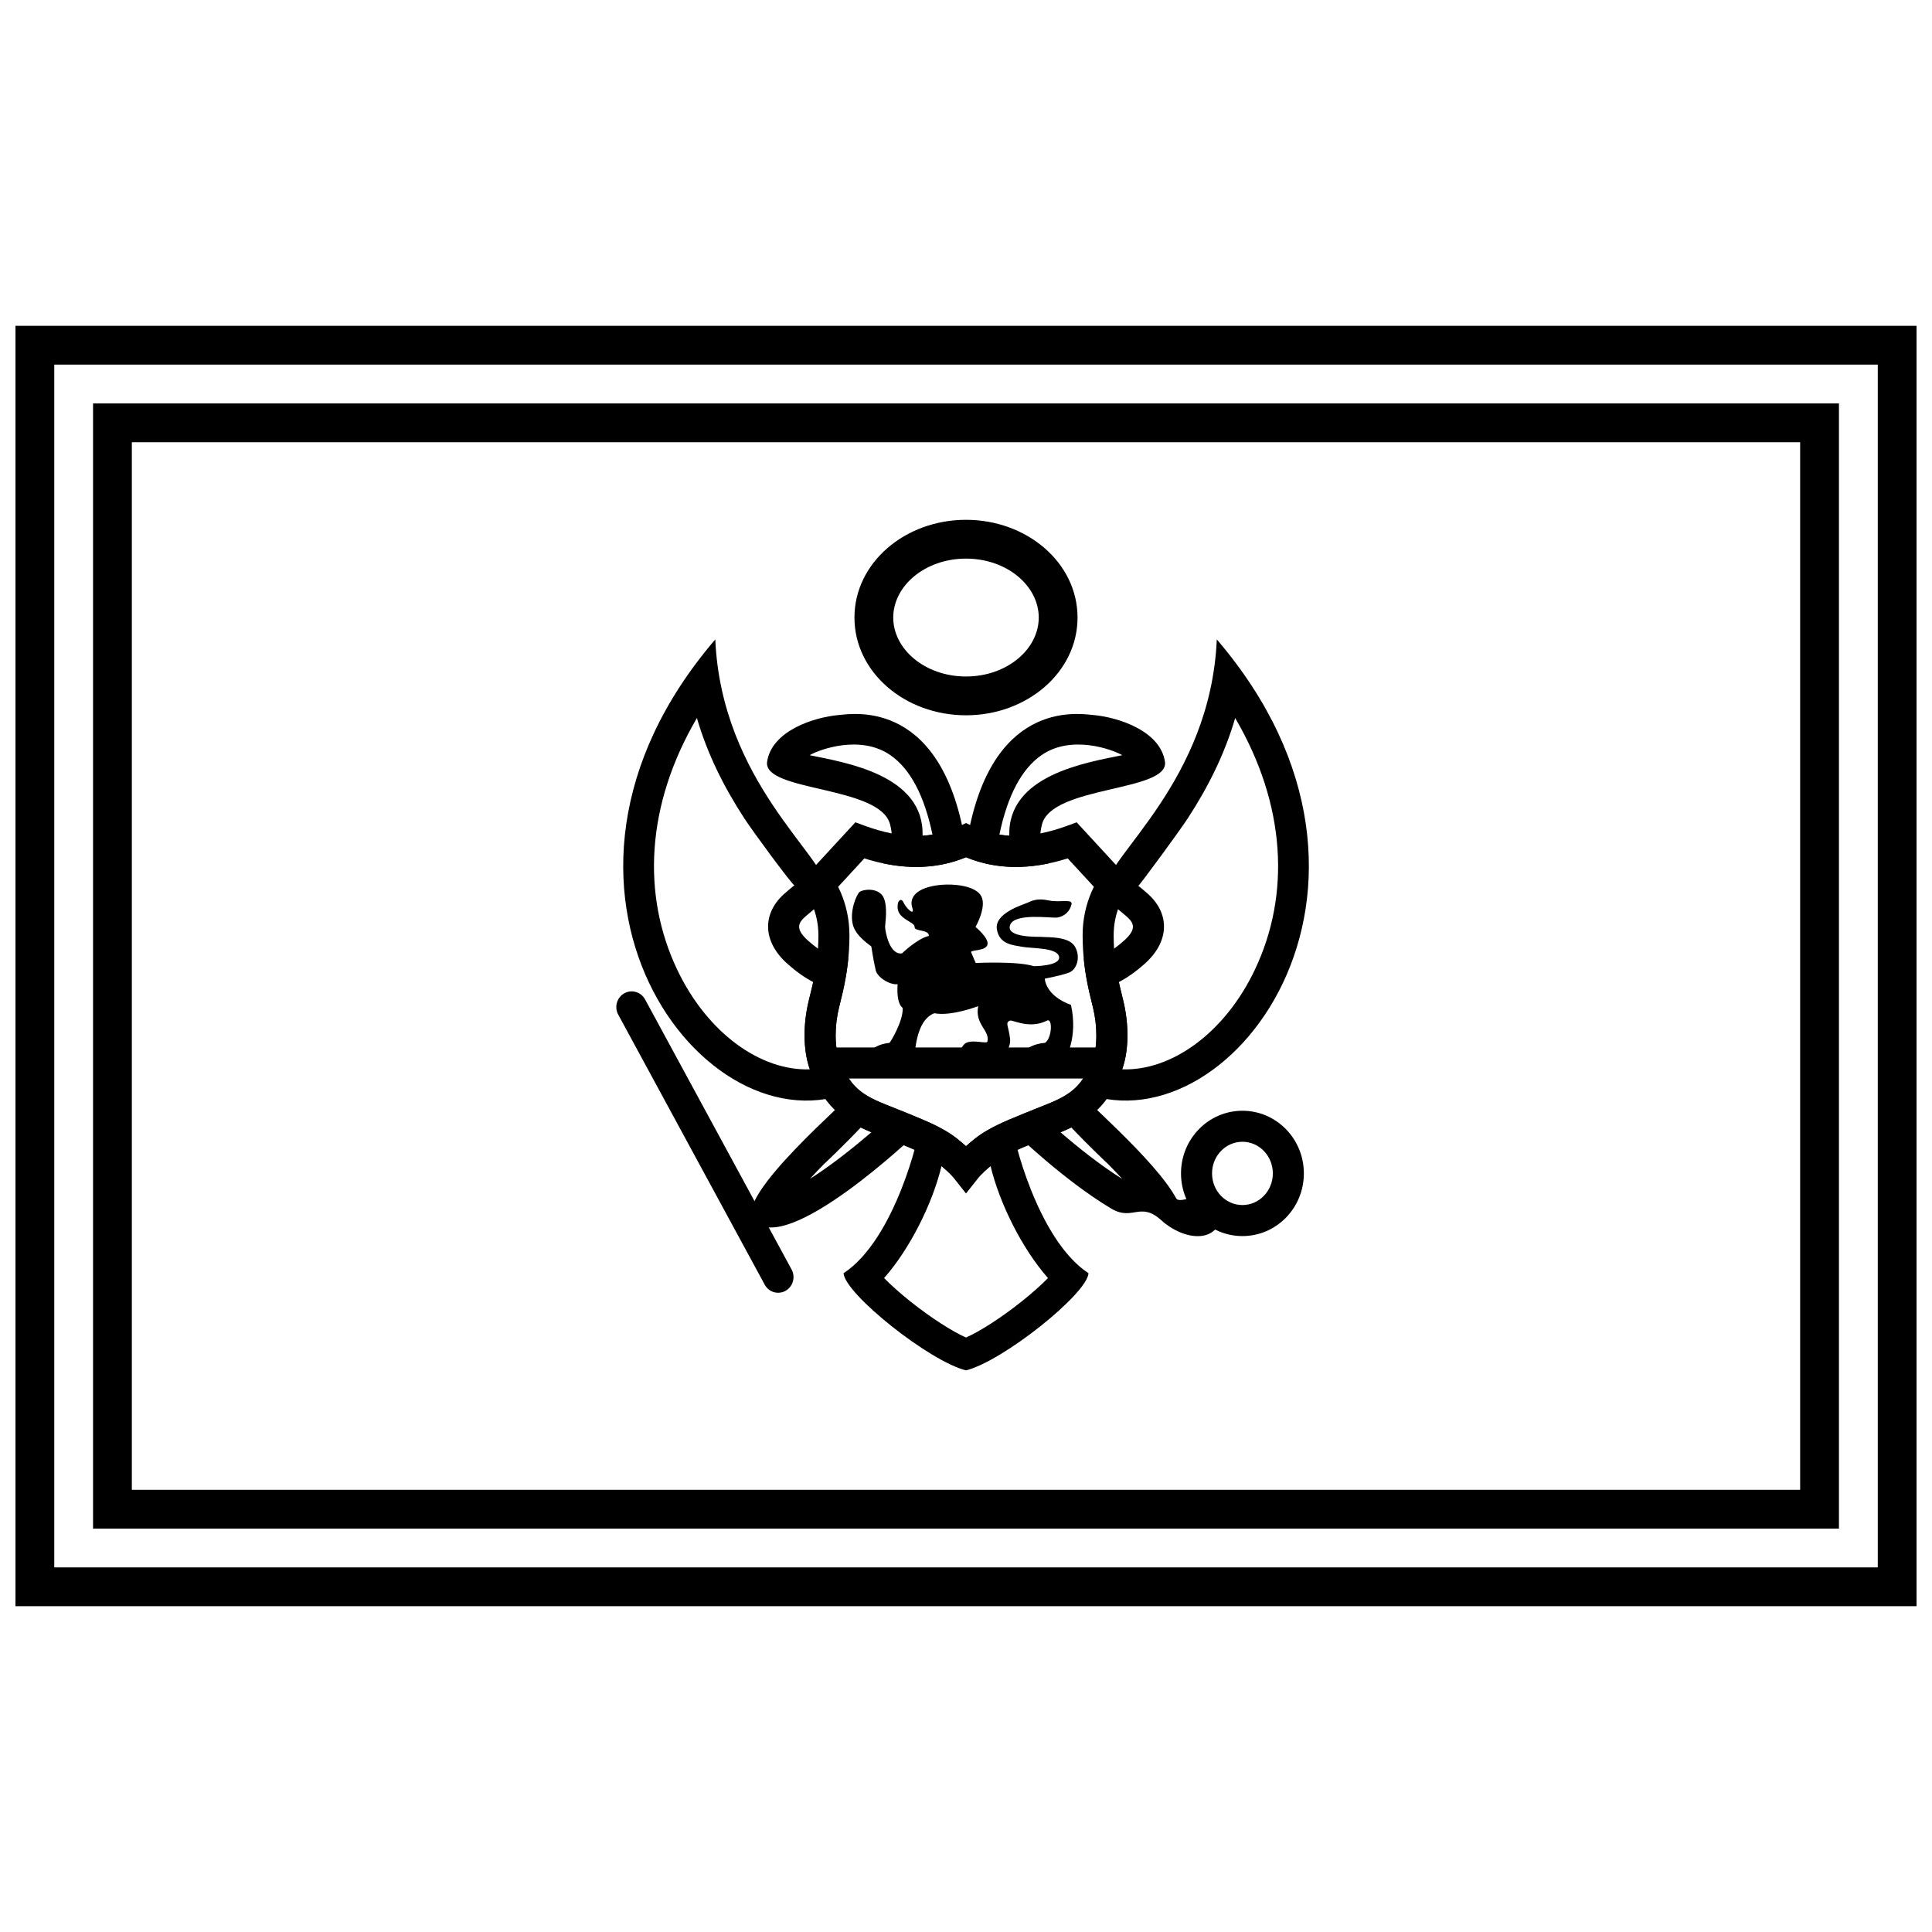
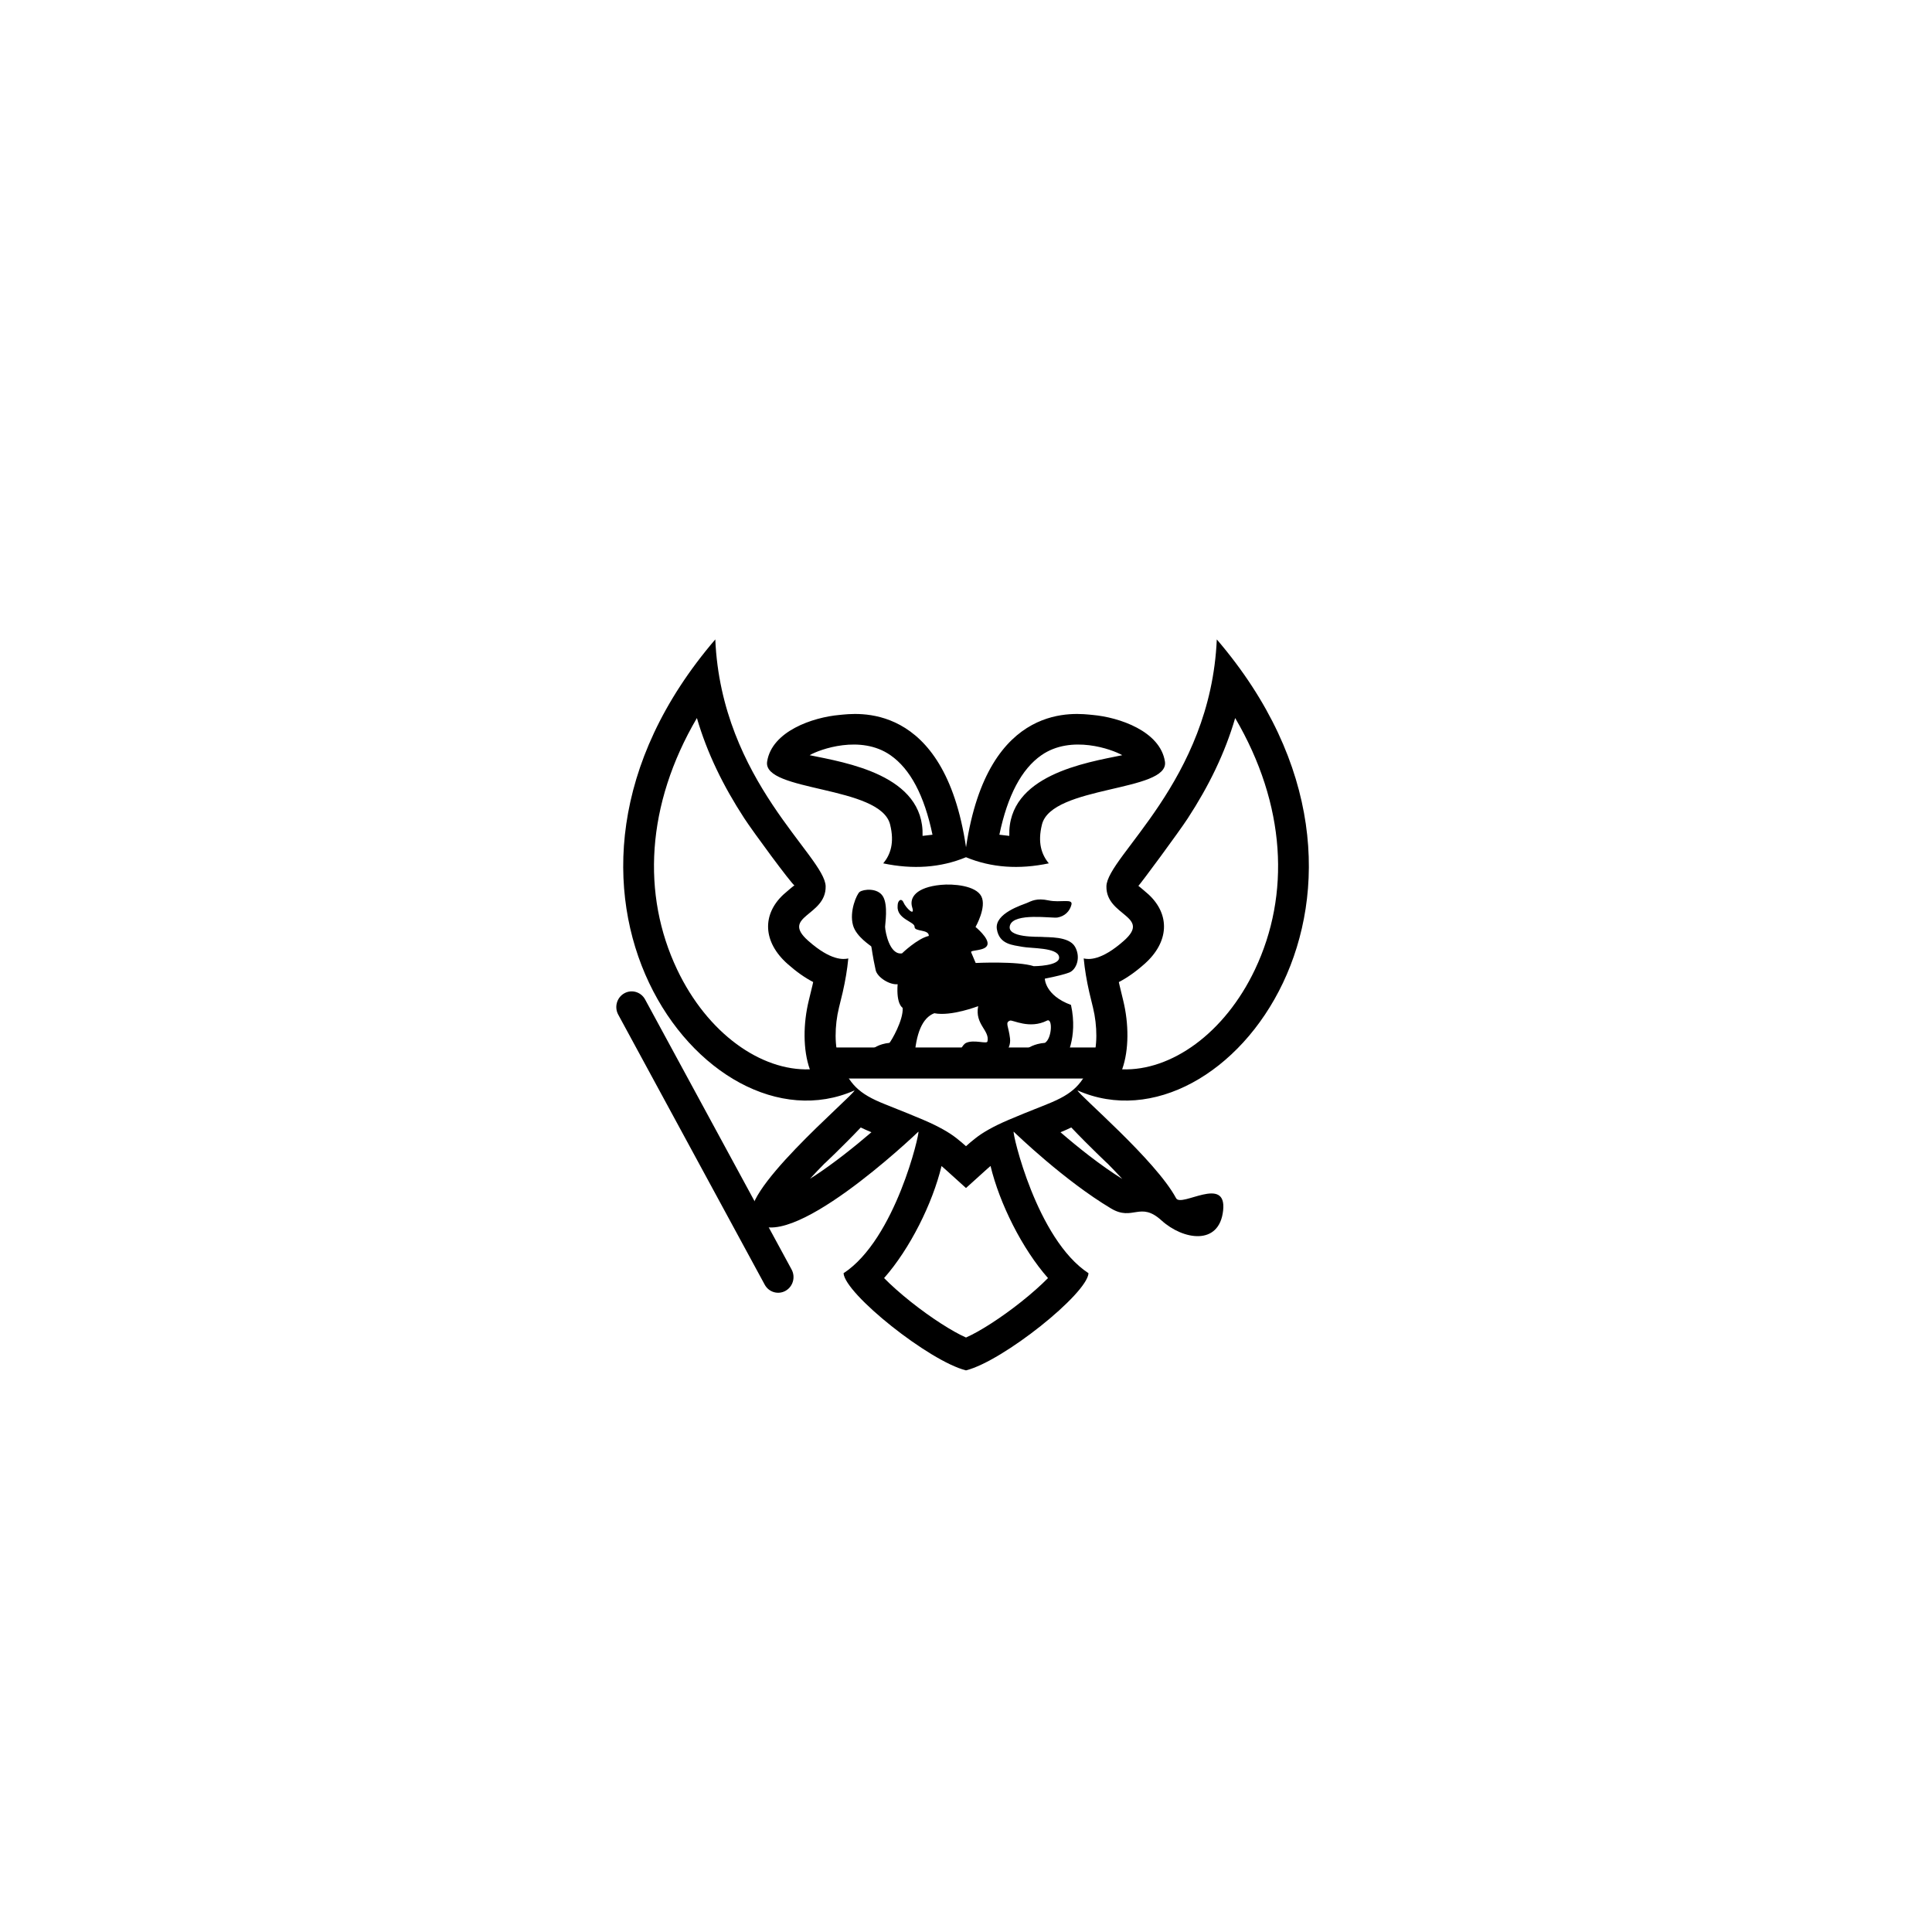
<svg xmlns="http://www.w3.org/2000/svg" width="800px" height="800px" version="1.1" viewBox="144 144 512 512">
  <defs>
    <clipPath id="a">
-       <path d="m148.09 230h503.81v340h-503.81z" />
-     </clipPath>
+       </clipPath>
  </defs>
  <g clip-path="url(#a)">
    <path d="m158.38 240.63v318.74h483.25v-318.74zm493.53-10.281v339.3h-503.81v-339.3z" />
  </g>
-   <path d="m178.94 261.2v277.61h442.12v-277.61zm452.4-10.285v298.18h-462.68v-298.18z" />
  <path d="m368.81 398c-0.289 2.996-0.789 5.906-1.477 8.938-0.27 1.191-0.543 2.289-1 4.109-1.164 4.727-1.266 10.555 0.215 14.062 2.625 6.211 4.863 8.691 11.957 11.516 9.805 3.902 12.406 5.004 15.418 6.68 1.367 0.762 2.547 1.531 3.598 2.363 0.922 0.727 1.746 1.426 2.477 2.086 0.727-0.66 1.551-1.355 2.473-2.082 1.051-0.832 2.227-1.602 3.59-2.363 3.016-1.68 5.633-2.785 15.426-6.684 7.094-2.824 9.332-5.305 11.957-11.516 1.48-3.508 1.379-9.336 0.215-14.07-0.457-1.832-0.73-2.945-1-4.137-0.684-3.023-1.18-5.922-1.465-8.906 1.242 0.285 4.59 0.688 10.66-4.699 7.402-6.57-4.793-6.492-4.641-14.414 0.148-7.918 27.625-27.879 29.25-65.434 56.375 65.793 2.707 137.07-36.906 119.52 0.293 1.164 20.715 18.465 26.121 28.57 1.359 2.539 13.48-6.195 12.465 3.25-1.016 9.449-10.648 7.805-16.34 2.633-5.688-5.168-7.551 0.305-13.359-3.16-12.414-7.41-25.172-19.754-25.809-20.359-0.41 0.18 6.051 28.5 19.836 37.516-0.395 5.5-22.695 23.305-32.473 25.746-9.75-2.441-32.055-20.246-32.449-25.746 13.785-9.016 20.246-37.336 19.836-37.516-1.039 0.992-35.074 33.414-43.711 23.52-5.473-6.266 26.422-32.996 26.789-34.453-39.613 17.555-93.281-53.723-36.902-119.52 1.621 37.555 29.098 57.516 29.246 65.434 0.152 7.922-12.043 7.844-4.641 14.414 6.043 5.363 9.391 4.984 10.645 4.703zm9.258-25.199c1.918-2.316 3.019-5.453 1.824-10.285-2.57-10.398-33.84-8.625-32.594-16.688 1.25-8.059 12.117-11.742 19.18-12.363 3.981-0.348 27.719-4.176 33.531 35.066 5.812-39.242 29.551-35.414 33.531-35.066 7.062 0.621 17.93 4.305 19.18 12.363 1.246 8.062-30.023 6.289-32.594 16.688-1.195 4.828-0.094 7.965 1.82 10.281-7.879 1.656-15.219 1.16-21.949-1.621-6.727 2.781-14.059 3.277-21.93 1.625zm-15.457 79.434c-1.43 1.449-2.746 2.832-3.957 4.144 0.43-0.25 0.898-0.555 1.375-0.867 2.379-1.57 4.902-3.394 7.527-5.426 2.66-2.066 5.137-4.102 7.383-6.031-1.004-0.41-1.945-0.828-2.828-1.258-4.805 5.062-10.43 10.383-9.5 9.438zm70.059-1.938c3.047 2.344 5.988 4.414 8.742 6.137-0.016-0.02-0.031-0.035-0.047-0.055-1.211-1.312-2.527-2.695-3.957-4.144 0.934 0.945-4.703-4.383-9.508-9.445-0.891 0.434-1.84 0.855-2.856 1.27 2.477 2.141 5.039 4.246 7.625 6.238zm-74.312-41.25c0.5-1.996 0.723-2.914 0.953-3.93 0.066-0.293 0.133-0.582 0.191-0.867-2.168-1.121-4.43-2.703-6.793-4.801-6.547-5.809-6.801-13.059-1.109-18.375 0.629-0.586 2.68-2.281 2.367-2.016 0.449-0.379 0.578-0.453 0.609-0.363-0.973-0.648-10.984-14.234-13.32-17.816-5.602-8.59-9.859-17.305-12.57-26.59-13.473 22.984-14.66 46.805-5.242 66.645 8.047 16.945 22.211 26.906 35.172 26.453-1.84-5.144-1.793-12.121-0.258-18.34zm19.934 73.656c1.879 1.914 4.344 4.106 7.094 6.293 5.391 4.289 11.039 7.887 14.617 9.461 3.582-1.574 9.234-5.172 14.633-9.465 2.746-2.184 5.215-4.375 7.094-6.289-6.844-7.746-12.844-19.777-15.227-29.711-0.344 0.293-0.676 0.578-0.988 0.863l-5.516 4.984-5.516-4.984c-0.309-0.277-0.629-0.559-0.969-0.844-2.387 9.93-8.383 21.949-15.223 29.691zm98.285-81.77c9.418-19.84 8.23-43.66-5.242-66.645-2.711 9.285-6.969 18-12.57 26.59-2.336 3.582-12.348 17.168-13.262 18.113-0.027-0.387 0.102-0.312 0.551 0.066-0.312-0.266 1.738 1.43 2.367 2.016 5.695 5.316 5.438 12.566-1.109 18.375-2.367 2.106-4.637 3.691-6.812 4.812 0.059 0.273 0.121 0.551 0.184 0.828 0.227 1.012 0.453 1.938 0.961 3.984 1.527 6.191 1.578 13.164-0.262 18.312 12.969 0.465 27.145-9.496 35.195-26.453zm-56.586-56.801c-5.266 3.66-8.98 10.688-11.148 21.078l2.633 0.305c-0.512-16.121 20.355-19.418 29.93-21.383-2.66-1.543-13.52-5.492-21.414 0zm-40.016 0c-7.894-5.492-18.754-1.543-21.414 0 9.574 1.965 30.441 5.262 29.93 21.383l2.629-0.305c-2.164-10.391-5.879-17.418-11.145-21.078z" />
-   <path d="m400 333.56c-16.16 0-29.562-11.395-29.562-25.902 0-14.508 13.402-25.902 29.562-25.902 16.156 0 29.559 11.395 29.559 25.902 0 14.508-13.402 25.902-29.559 25.902zm0-10.281c10.812 0 19.277-7.195 19.277-15.621 0-8.426-8.465-15.621-19.277-15.621-10.816 0-19.281 7.195-19.281 15.621 0 8.426 8.465 15.621 19.281 15.621z" />
  <path d="m353.78 480.43-38.82-71.562c-1.09-2.008-3.566-2.734-5.531-1.621-1.965 1.109-2.68 3.637-1.59 5.641l38.82 71.562c1.086 2.008 3.562 2.734 5.531 1.621 1.965-1.109 2.68-3.637 1.59-5.641z" />
-   <path d="m473.26 463.35c4.41 0 8.055-3.719 8.055-8.387 0-4.664-3.644-8.383-8.055-8.383-4.414 0-8.055 3.719-8.055 8.383 0 4.668 3.641 8.387 8.055 8.387zm0 8.223c-8.992 0-16.281-7.434-16.281-16.609 0-9.172 7.289-16.605 16.281-16.605 8.988 0 16.277 7.434 16.277 16.605 0 9.176-7.289 16.609-16.277 16.609z" />
-   <path d="m444.36 378.23-2.109 2.746c-0.301 0.391-0.867 1.324-1.465 2.723-1.035 2.41-1.656 5.144-1.652 8.145 0 4.648 0.539 8.762 1.555 13.254 0.25 1.105 0.5 2.133 0.965 3.988 1.547 6.289 1.676 13.773-0.625 19.23-3.422 8.105-7.164 12.242-16.492 15.957-9.359 3.727-11.902 4.805-14.465 6.231-0.996 0.555-1.809 1.086-2.5 1.633-2.242 1.766-3.695 3.258-4.344 4.074l-3.223 4.074-3.227-4.074c-0.648-0.816-2.098-2.309-4.344-4.078-0.691-0.543-1.504-1.074-2.504-1.633-2.562-1.426-5.09-2.496-14.461-6.227-9.328-3.715-13.07-7.856-16.492-15.957-2.301-5.457-2.172-12.941-0.621-19.23 0.461-1.848 0.711-2.859 0.961-3.961 1.023-4.5 1.566-8.625 1.566-13.285 0-2.992-0.621-5.723-1.656-8.133-0.602-1.398-1.172-2.34-1.469-2.727l-2.113-2.75 15.035-16.309 2.578 0.945c9.582 3.508 17.82 3.547 24.961 0.109l1.785-0.863 1.785 0.863c7.137 3.438 15.379 3.398 24.961-0.109l2.578-0.945zm-17.406-6.746c-9.793 3.086-18.816 3.062-26.949-0.301-8.133 3.363-17.16 3.387-26.949 0.301l-6.938 7.527c0.223 0.449 0.445 0.934 0.668 1.453 1.453 3.387 2.324 7.203 2.324 11.375 0 5.336-0.625 10.051-1.77 15.105-0.27 1.191-0.543 2.289-1 4.109-1.164 4.727-1.266 10.555 0.215 14.062 2.625 6.211 4.863 8.691 11.957 11.516 9.805 3.902 12.406 5.004 15.418 6.68 1.367 0.762 2.547 1.531 3.598 2.363 0.922 0.727 1.746 1.426 2.477 2.086 0.727-0.66 1.551-1.355 2.473-2.082 1.051-0.832 2.227-1.602 3.59-2.363 3.016-1.68 5.633-2.785 15.426-6.684 7.094-2.824 9.332-5.305 11.957-11.516 1.48-3.508 1.379-9.336 0.215-14.07-0.457-1.832-0.73-2.945-1-4.137-1.141-5.047-1.758-9.742-1.758-15.059-0.004-4.184 0.863-8.004 2.316-11.395 0.223-0.52 0.445-1 0.668-1.445z" />
  <path d="m408.81 424.76c0.262-0.629 3.234-2.312 2.856-5.582-0.379-3.266-1.391-4.184 0-4.707 0.695-0.258 5.148 2.356 9.801 0 1.551-0.781 1.328 4.707-0.535 5.894-5.668 0.469-6.879 4.129-6.984 4.394h12.258c0.047-0.102 3.562-5.582 1.617-14.445-6.891-2.523-6.934-6.957-6.934-6.957 3.016-0.598 5.16-1.133 6.434-1.613 1.91-0.723 3.199-3.945 1.578-6.832-1.621-2.883-7.309-2.457-8.844-2.629-0.68-0.074-9.488 0.344-8.391-3.078 1.098-3.422 11.164-1.797 12.582-2.051 1.957-0.352 3.246-1.656 3.695-3.394 0.453-1.738-2.891-0.465-6.062-1.145-3.168-0.68-4.527 0.168-5.731 0.68-1.203 0.508-8.609 2.754-7.973 6.91s4.359 4.242 6.727 4.707c2.367 0.469 9.285 0.133 9.762 2.633 0.473 2.504-6.691 2.504-6.691 2.504-4.371-1.402-15.406-0.848-15.406-0.848s-0.914-2.168-1.203-2.844c-0.289-0.68 3.836-0.25 4.32-1.996 0.48-1.742-3.156-4.707-3.156-4.707s3.012-5.25 1.535-8.121c-1.477-2.867-7.445-3.356-10.715-3.035-6.543 0.633-8.434 3.359-7.602 5.977 0.832 2.617-1.703 0.086-2.285-1.273-0.582-1.355-1.578-0.586-1.578 0.809-0.363 3.566 4.57 4.238 4.488 5.602-0.086 1.367 3.859 0.594 3.773 2.414-3.027 0.684-7.102 4.625-7.102 4.625-3.324 0.504-4.441-5.766-4.484-7.039-0.02-0.641 0.867-5.723-0.578-8.078-1.422-2.309-5.16-1.906-6.16-1.172-0.754 0.555-2.801 5.141-1.762 8.844 0.863 3.094 4.789 5.434 4.844 5.625 0.125 0.422 0.293 2.332 1.164 6.277 0.414 1.863 3.652 3.945 5.816 3.719-0.398 5.406 1.328 6.25 1.328 6.25 0.25 3.246-3.031 8.82-3.492 9.289-5.602 0.598-6.394 4.356-6.43 4.394h13.016c0.387-6.957 2.152-11.039 5.297-12.246 4.469 0.898 11.629-1.875 11.629-1.875-0.953 4.875 3.137 6.414 2.453 9.367-0.172 0.738-3.555-0.574-5.625 0.359-1.062 0.48-1.879 2.465-2.441 4.394z" />
  <path d="m364.01 429.82v-8.227h71.973v8.227z" />
</svg>